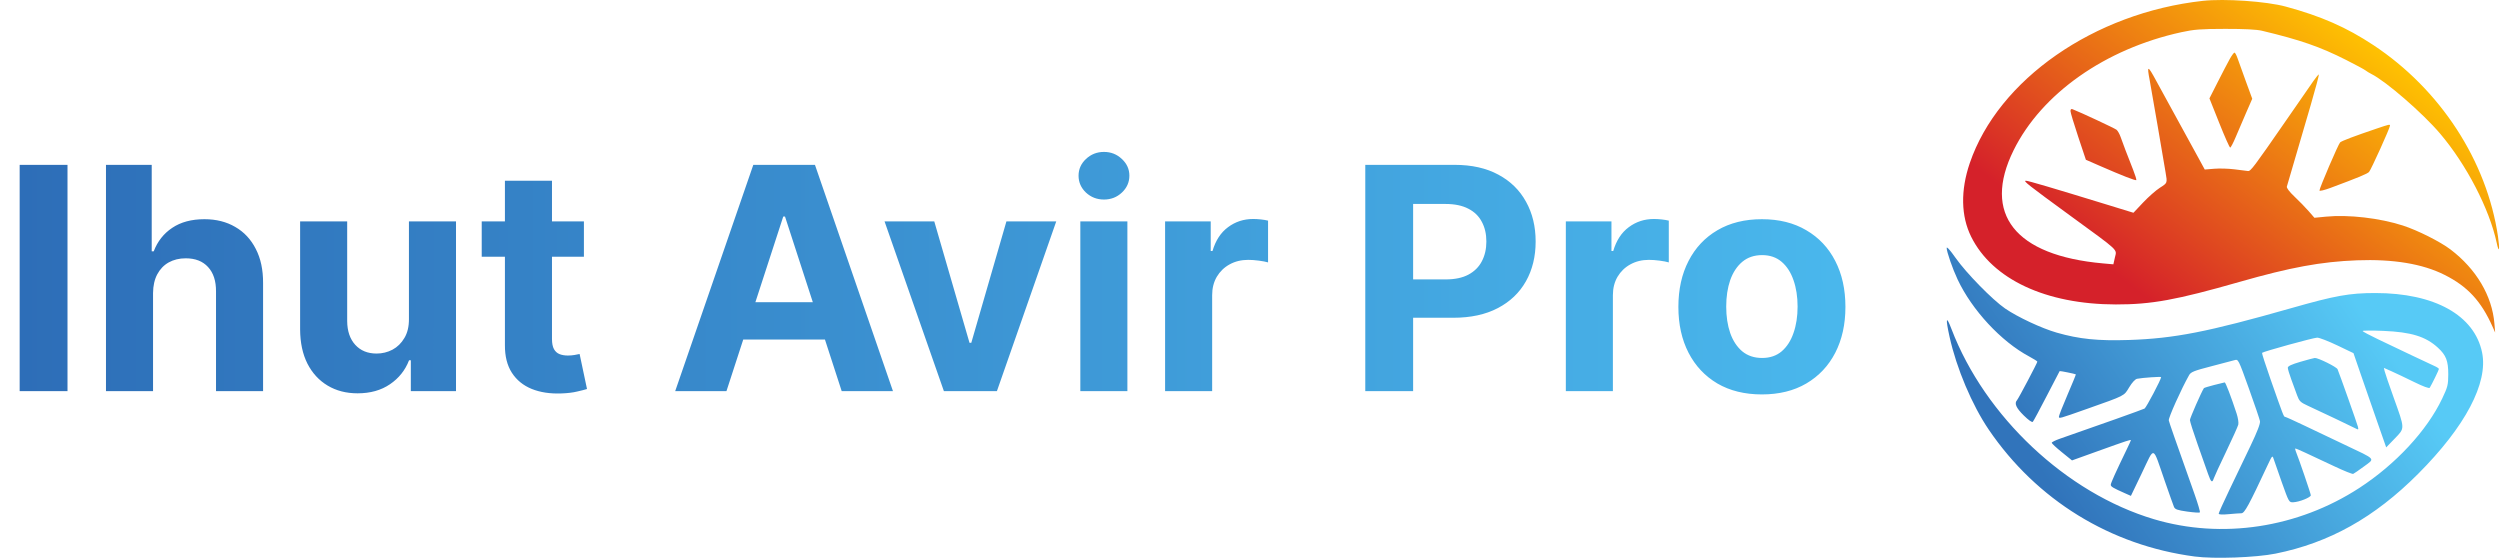
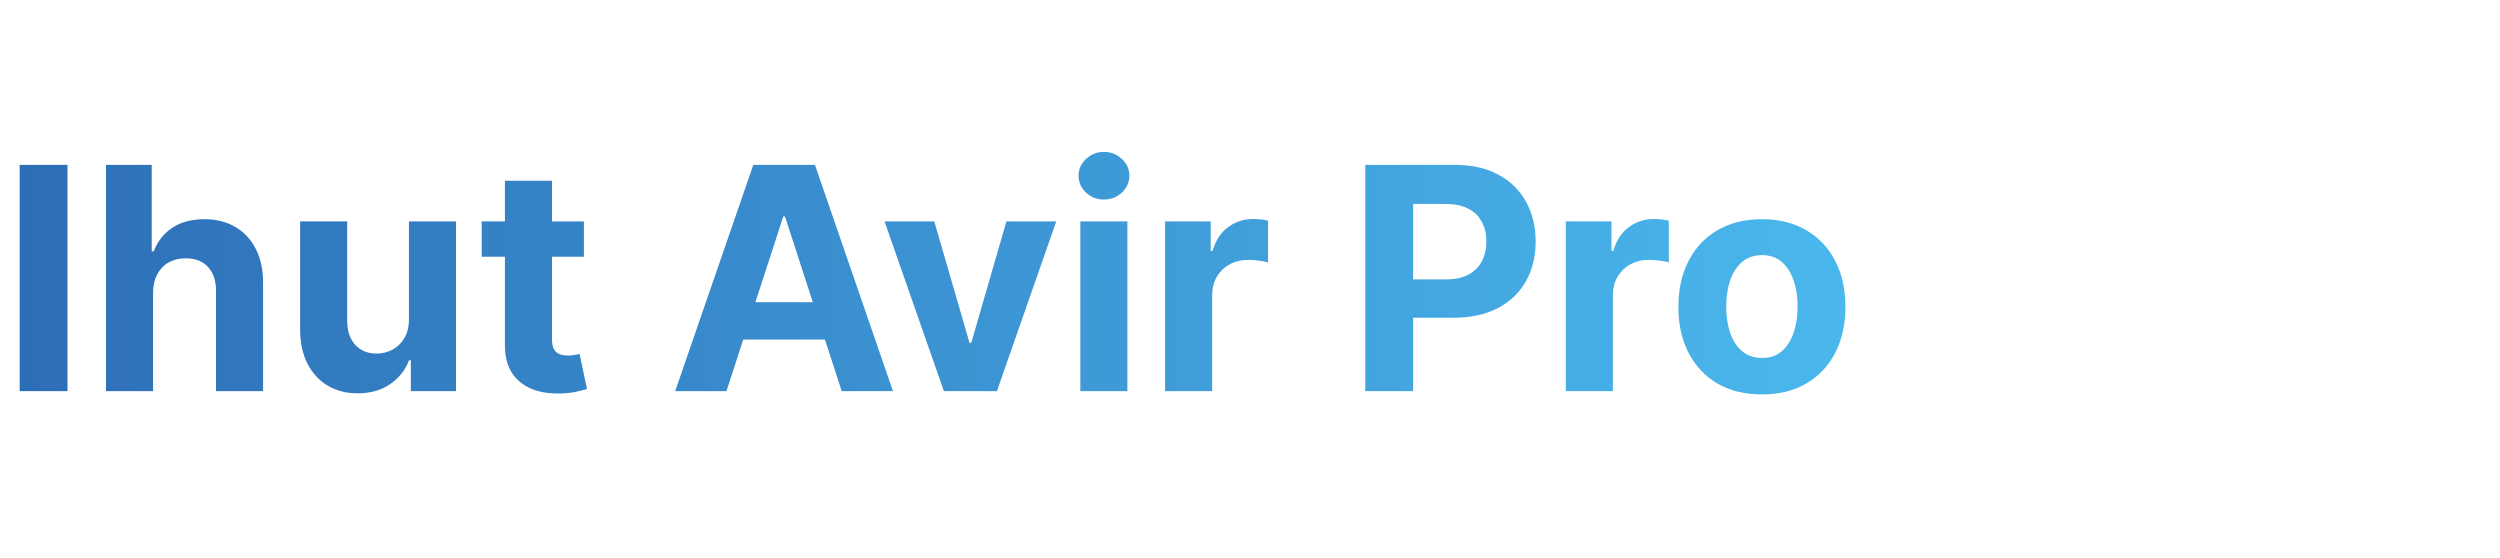
<svg xmlns="http://www.w3.org/2000/svg" width="1125" height="251" viewBox="0 0 1125 251" fill="none">
  <path d="M30.376 74.182V176H8.849V74.182H30.376ZM68.869 131.852V176H47.69V74.182H68.272V113.109H69.167C70.891 108.602 73.675 105.072 77.519 102.52C81.364 99.935 86.187 98.642 91.987 98.642C97.29 98.642 101.913 99.802 105.858 102.122C109.835 104.409 112.917 107.707 115.105 112.016C117.325 116.291 118.419 121.412 118.386 127.378V176H97.207V131.156C97.24 126.45 96.047 122.787 93.627 120.169C91.241 117.551 87.894 116.241 83.585 116.241C80.701 116.241 78.149 116.855 75.929 118.081C73.741 119.307 72.018 121.097 70.758 123.45C69.532 125.77 68.902 128.571 68.869 131.852ZM184.023 143.486V99.636H205.202V176H184.869V162.129H184.073C182.35 166.604 179.483 170.2 175.472 172.918C171.495 175.635 166.639 176.994 160.906 176.994C155.801 176.994 151.31 175.834 147.433 173.514C143.555 171.194 140.522 167.896 138.335 163.621C136.18 159.345 135.086 154.224 135.053 148.259V99.636H156.232V144.48C156.265 148.988 157.475 152.551 159.862 155.169C162.248 157.787 165.446 159.097 169.457 159.097C172.009 159.097 174.395 158.517 176.616 157.357C178.836 156.163 180.626 154.407 181.985 152.087C183.377 149.767 184.057 146.9 184.023 143.486ZM262.761 99.636V115.545H216.774V99.636H262.761ZM227.214 81.341H248.393V152.534C248.393 154.49 248.691 156.014 249.288 157.108C249.885 158.169 250.713 158.914 251.774 159.345C252.868 159.776 254.127 159.991 255.552 159.991C256.547 159.991 257.541 159.909 258.535 159.743C259.529 159.544 260.292 159.395 260.822 159.295L264.153 175.055C263.092 175.387 261.601 175.768 259.679 176.199C257.756 176.663 255.42 176.945 252.669 177.044C247.565 177.243 243.09 176.563 239.245 175.006C235.434 173.448 232.467 171.028 230.346 167.747C228.225 164.466 227.181 160.323 227.214 155.318V81.341ZM326.907 176H303.839L338.988 74.182H366.729L401.829 176H378.761L353.256 97.449H352.461L326.907 176ZM325.465 135.979H379.954V152.783H325.465V135.979ZM475.309 99.636L448.612 176H424.748L398.05 99.636H420.423L436.282 154.274H437.077L452.887 99.636H475.309ZM486.147 176V99.636H507.326V176H486.147ZM496.786 89.793C493.638 89.793 490.936 88.749 488.683 86.66C486.462 84.539 485.352 82.004 485.352 79.054C485.352 76.137 486.462 73.635 488.683 71.547C490.936 69.426 493.638 68.365 496.786 68.365C499.935 68.365 502.62 69.426 504.84 71.547C507.094 73.635 508.221 76.137 508.221 79.054C508.221 82.004 507.094 84.539 504.84 86.66C502.62 88.749 499.935 89.793 496.786 89.793ZM524.292 176V99.636H544.824V112.96H545.62C547.012 108.221 549.348 104.641 552.63 102.222C555.911 99.769 559.689 98.543 563.965 98.543C565.025 98.543 566.169 98.609 567.395 98.742C568.622 98.874 569.699 99.056 570.627 99.288V118.081C569.632 117.783 568.257 117.518 566.5 117.286C564.744 117.054 563.136 116.938 561.678 116.938C558.562 116.938 555.778 117.617 553.326 118.976C550.906 120.302 548.984 122.158 547.559 124.544C546.167 126.93 545.471 129.681 545.471 132.797V176H524.292ZM614.377 176V74.182H654.547C662.27 74.182 668.849 75.657 674.284 78.606C679.72 81.523 683.863 85.583 686.713 90.787C689.597 95.957 691.039 101.923 691.039 108.685C691.039 115.446 689.58 121.412 686.664 126.582C683.747 131.753 679.521 135.78 673.986 138.663C668.484 141.547 661.822 142.989 654 142.989H628.397V125.737H650.52C654.663 125.737 658.077 125.025 660.762 123.599C663.48 122.141 665.501 120.136 666.827 117.584C668.186 114.999 668.865 112.032 668.865 108.685C668.865 105.304 668.186 102.354 666.827 99.835C665.501 97.283 663.48 95.311 660.762 93.919C658.044 92.494 654.597 91.781 650.421 91.781H635.904V176H614.377ZM704.624 176V99.636H725.156V112.96H725.952C727.344 108.221 729.68 104.641 732.962 102.222C736.243 99.769 740.021 98.543 744.297 98.543C745.357 98.543 746.501 98.609 747.727 98.742C748.954 98.874 750.031 99.056 750.959 99.288V118.081C749.964 117.783 748.589 117.518 746.832 117.286C745.076 117.054 743.468 116.938 742.01 116.938C738.894 116.938 736.11 117.617 733.658 118.976C731.238 120.302 729.316 122.158 727.891 124.544C726.499 126.93 725.803 129.681 725.803 132.797V176H704.624ZM792.857 177.491C785.134 177.491 778.456 175.851 772.821 172.57C767.22 169.255 762.895 164.648 759.846 158.749C756.796 152.816 755.272 145.938 755.272 138.116C755.272 130.228 756.796 123.334 759.846 117.435C762.895 111.502 767.22 106.895 772.821 103.614C778.456 100.299 785.134 98.642 792.857 98.642C800.579 98.642 807.241 100.299 812.843 103.614C818.477 106.895 822.819 111.502 825.868 117.435C828.917 123.334 830.442 130.228 830.442 138.116C830.442 145.938 828.917 152.816 825.868 158.749C822.819 164.648 818.477 169.255 812.843 172.57C807.241 175.851 800.579 177.491 792.857 177.491ZM792.956 161.085C796.47 161.085 799.403 160.091 801.756 158.102C804.109 156.08 805.882 153.33 807.076 149.849C808.302 146.369 808.915 142.409 808.915 137.967C808.915 133.526 808.302 129.565 807.076 126.085C805.882 122.605 804.109 119.854 801.756 117.832C799.403 115.811 796.47 114.8 792.956 114.8C789.41 114.8 786.427 115.811 784.007 117.832C781.621 119.854 779.815 122.605 778.588 126.085C777.395 129.565 776.799 133.526 776.799 137.967C776.799 142.409 777.395 146.369 778.588 149.849C779.815 153.33 781.621 156.08 784.007 158.102C786.427 160.091 789.41 161.085 792.956 161.085Z" fill="url(#paint0_linear_107_7)" />
-   <path fill-rule="evenodd" clip-rule="evenodd" d="M991.293 0.384C942.361 5.769 899.244 35.773 886.409 73.372C882.198 85.706 882.421 97.277 887.047 106.571C896.562 125.686 920.66 136.954 952.123 137.001C968.163 137.026 979.419 134.974 1007.8 126.851C1030.7 120.3 1044.53 117.757 1060.6 117.141C1076.96 116.515 1090.19 118.717 1100.11 123.718C1110.46 128.938 1116.51 135.489 1121.67 147.054L1122.82 149.644L1122.48 145.552C1121.45 133.108 1114.29 121.044 1102.74 112.269C1098.1 108.743 1087.96 103.646 1081.33 101.502C1070.87 98.125 1056.85 96.503 1046.67 97.494L1041.49 97.999L1038.9 95.024C1037.48 93.388 1034.61 90.449 1032.54 88.493C1030.19 86.266 1028.89 84.56 1029.09 83.933C1029.58 82.37 1035.45 62.323 1039.8 47.35C1041.97 39.894 1043.63 33.68 1043.49 33.541C1043.35 33.402 1042.26 34.694 1041.07 36.411C1039.88 38.128 1037.8 41.136 1036.44 43.096C1035.08 45.055 1031.65 50.01 1028.81 54.107C1014.13 75.33 1012.8 77.1 1011.6 76.961C1010.94 76.884 1008.21 76.542 1005.54 76.201C1002.87 75.86 998.763 75.741 996.413 75.936L992.14 76.29L989.543 71.514C988.114 68.887 983.743 60.908 979.831 53.783C975.917 46.658 971.609 38.788 970.257 36.294C966.455 29.28 966.041 29.245 967.353 36.044C967.723 37.963 969.342 47.257 970.952 56.697C972.561 66.138 974.151 75.465 974.485 77.424C975.346 82.47 975.42 82.265 971.899 84.525C970.138 85.655 966.753 88.641 964.376 91.162L960.053 95.744L948.955 92.335C923.671 84.572 912.622 81.312 911.666 81.333C910.279 81.362 912.488 83.102 931.758 97.159C954.111 113.465 952.572 112.025 951.715 115.834L951.016 118.945L946.379 118.533C906.753 115.016 891.945 96.299 906.112 67.634C918.716 42.13 947.372 21.961 981.617 14.491C987.369 13.236 990.313 13.013 1001.33 12.996C1009.88 12.983 1015.5 13.267 1017.85 13.83C1035.23 17.991 1043.97 21.023 1055.74 26.97C1060.02 29.131 1063.95 31.251 1064.48 31.681C1065.02 32.111 1066.19 32.828 1067.09 33.274C1073.67 36.547 1090.21 50.889 1098.05 60.122C1109.94 74.123 1120.24 94.018 1123.52 109.293C1124.59 114.289 1124.97 112.389 1124.1 106.434C1119.09 72.414 1098.13 40.214 1068.04 20.306C1055.9 12.279 1044.48 7.261 1028.54 2.951C1019.84 0.6 1001.08 -0.693 991.293 0.384ZM1003.37 26.59C1002.47 28.201 1000.05 32.838 997.992 36.896L994.249 44.276L998.662 55.344C1001.09 61.432 1003.3 66.413 1003.58 66.413C1003.86 66.413 1004.97 64.3 1006.05 61.717C1007.13 59.134 1009.25 54.191 1010.76 50.732L1013.51 44.443L1010.71 36.806C1009.16 32.606 1007.48 27.93 1006.97 26.417C1006.46 24.903 1005.81 23.664 1005.52 23.664C1005.24 23.664 1004.27 24.981 1003.37 26.59ZM931.721 49.989C931.731 50.65 933.292 55.849 935.192 61.542L938.645 71.891L945.052 74.693C954.793 78.953 961 81.377 961.328 81.049C961.491 80.886 960.867 78.839 959.942 76.498C957.244 69.672 955.206 64.329 954.295 61.691C953.829 60.342 953 58.862 952.453 58.404C951.656 57.737 936.123 50.483 932.582 49.123C932.034 48.913 931.71 49.239 931.721 49.989ZM1069.67 57.803C1059.34 61.298 1053.77 63.407 1053.05 64.087C1052.25 64.845 1043.76 84.628 1043.76 85.737C1043.76 86.102 1046.02 85.56 1048.78 84.532C1061.35 79.85 1065.24 78.239 1066.07 77.378C1066.93 76.488 1075.5 57.545 1075.5 56.541C1075.5 55.866 1075.19 55.932 1069.67 57.803Z" fill="url(#paint1_linear_107_7)" />
-   <path fill-rule="evenodd" clip-rule="evenodd" d="M876 111.588C876 113.285 878.647 120.911 880.901 125.71C887.404 139.55 900.501 153.665 913.082 160.39C915.13 161.486 916.806 162.547 916.806 162.749C916.806 163.284 908.321 179.359 907.654 180.085C906.353 181.505 907.255 183.564 910.648 186.914C912.829 189.069 914.425 190.187 914.775 189.806C915.088 189.465 917.903 184.231 921.03 178.175C924.158 172.119 926.774 167.086 926.846 166.991C926.958 166.84 933.704 168.205 934.129 168.464C934.217 168.517 932.542 172.619 930.407 177.578C928.272 182.537 926.525 186.979 926.524 187.448C926.521 188.473 926.402 188.506 939.152 183.998C956.545 177.848 955.732 178.264 958.136 174.281C959.447 172.11 960.831 170.62 961.698 170.446C964.03 169.977 972.509 169.399 972.509 169.709C972.509 170.725 965.813 183.428 965.053 183.853C964.287 184.281 944.066 191.484 927.008 197.404C924.959 198.115 923.283 198.949 923.283 199.257C923.283 199.566 925.335 201.475 927.842 203.501L932.402 207.185L944.197 202.946C957.054 198.326 958.907 197.715 958.907 198.095C958.907 198.234 958.059 200.101 957.021 202.242C952.048 212.509 949.84 217.405 949.845 218.158C949.85 218.976 950.893 219.599 956.155 221.927L958.909 223.146L963.906 212.743C969.731 200.613 968.509 200.177 974.128 216.39C976.104 222.09 977.977 227.36 978.29 228.101C978.757 229.209 979.81 229.583 984.213 230.205C987.157 230.621 989.737 230.792 989.944 230.585C990.152 230.377 989.064 226.661 987.527 222.327C978.287 196.269 976.22 190.349 975.955 189.185C975.707 188.098 981.558 175.055 985.108 168.783C985.889 167.404 987.351 166.82 994.974 164.851C999.896 163.578 1004.67 162.321 1005.58 162.058C1007.23 161.582 1007.28 161.684 1011.97 174.734C1014.57 181.97 1016.83 188.619 1016.99 189.51C1017.19 190.611 1015.79 194.24 1012.63 200.845C1010.07 206.188 1005.82 215.039 1003.2 220.513C1000.57 225.988 998.418 230.767 998.418 231.133C998.418 231.564 999.96 231.653 1002.79 231.386C1005.19 231.158 1007.81 230.971 1008.61 230.968C1010.05 230.963 1011.88 227.61 1020.61 208.941C1022.42 205.067 1022.62 204.86 1023.08 206.35C1023.35 207.241 1025.03 212.05 1026.81 217.038C1030.02 226.045 1030.06 226.105 1032 226.015C1034.73 225.889 1039.87 223.826 1039.87 222.858C1039.87 222.189 1034.58 206.708 1033.06 202.95C1032.81 202.327 1032.76 201.816 1032.95 201.816C1033.33 201.816 1038.42 204.149 1050.52 209.869C1054.77 211.879 1058.55 213.401 1058.94 213.251C1059.32 213.101 1061.51 211.588 1063.81 209.889C1068.83 206.183 1069.54 206.977 1055.23 200.194C1049.81 197.623 1041.63 193.73 1037.05 191.543C1032.48 189.356 1028.51 187.567 1028.24 187.567C1027.69 187.567 1027.43 186.896 1021.7 170.546C1019.48 164.213 1017.78 158.918 1017.92 158.781C1018.53 158.175 1041.15 151.942 1042.74 151.942C1043.71 151.942 1047.78 153.512 1051.78 155.43L1059.07 158.918L1062.38 168.546C1064.2 173.842 1067.51 183.383 1069.74 189.749L1073.79 201.322L1077.63 197.352C1082.27 192.548 1082.29 193.257 1077.12 178.822C1075.07 173.123 1073.26 167.804 1073.08 167.004L1072.75 165.549L1076.23 167.092C1078.14 167.94 1082.69 170.104 1086.34 171.9C1090.41 173.907 1093.13 174.908 1093.38 174.496C1094.36 172.914 1097.5 166.474 1097.51 166.039C1097.51 165.776 1096.57 165.153 1095.41 164.654C1094.26 164.154 1089.66 161.998 1085.21 159.863C1080.76 157.726 1073.98 154.496 1070.15 152.683C1066.32 150.871 1063.19 149.191 1063.19 148.951C1063.19 148.71 1067.34 148.685 1072.42 148.894C1085.05 149.415 1091.57 151.421 1097.07 156.476C1100.74 159.844 1101.73 162.398 1101.72 168.459C1101.7 173.194 1101.47 174.134 1098.98 179.369C1092.11 193.796 1078.08 208.92 1061.65 219.606C1034.04 237.564 999.873 242.753 969.271 233.639C929.892 221.91 893.242 187.486 878.171 148.073C875.738 141.71 875.419 143.028 877.314 151.618C880.416 165.69 887.426 182.282 894.931 193.322C916.463 224.995 949.69 245.455 987.687 250.437C996.391 251.578 1015.17 250.903 1023.98 249.131C1048.23 244.257 1068.54 232.891 1088.17 213.216C1109.39 191.939 1119.74 172.337 1116.95 158.668C1113.52 141.862 1095.57 131.858 1068.86 131.866C1057.26 131.869 1050.9 133.012 1031.13 138.645C993.405 149.389 978.431 152.325 957.936 152.994C944.067 153.446 935.668 152.591 925.55 149.693C918.741 147.743 907.989 142.718 902.324 138.839C896.635 134.943 884.751 122.807 880.031 116.073C877.564 112.554 876 110.814 876 111.588ZM1035.18 162.812C1031.18 163.979 1029.51 164.766 1029.51 165.478C1029.51 166.034 1030.21 168.389 1031.07 170.712C1031.92 173.035 1033.11 176.269 1033.7 177.898C1034.66 180.523 1035.2 181.054 1038.46 182.552C1043.87 185.041 1058.79 192.127 1060.2 192.883C1061.27 193.455 1061.38 193.346 1061.06 192.009C1060.73 190.664 1052.99 168.786 1051.9 166.154C1051.47 165.108 1043.07 160.955 1041.65 161.083C1041.21 161.123 1038.29 161.901 1035.18 162.812ZM996.319 173.261C993.917 173.879 991.866 174.509 991.76 174.661C990.733 176.139 985.462 188.158 985.462 189.021C985.463 189.643 987.037 194.598 988.96 200.032C990.883 205.466 992.991 211.443 993.646 213.313C994.942 217.016 995.503 217.461 996.182 215.32C996.426 214.554 998.925 209.131 1001.74 203.27C1004.55 197.409 1007.02 191.93 1007.23 191.093C1007.44 190.257 1007.11 188.028 1006.49 186.14C1004 178.535 1001.51 172.025 1001.11 172.078C1000.88 172.11 998.72 172.642 996.319 173.261Z" fill="url(#paint2_linear_107_7)" />
  <defs>
    <linearGradient id="paint0_linear_107_7" x1="0" y1="125.5" x2="836" y2="125.5" gradientUnits="userSpaceOnUse">
      <stop stop-color="#2D6DB7" />
      <stop offset="1" stop-color="#4AB8ED" />
    </linearGradient>
    <linearGradient id="paint1_linear_107_7" x1="1059.63" y1="11.983" x2="966.356" y2="134.401" gradientUnits="userSpaceOnUse">
      <stop stop-color="#FFC301" />
      <stop offset="1" stop-color="#D5212A" />
    </linearGradient>
    <linearGradient id="paint2_linear_107_7" x1="1060.6" y1="136.667" x2="928.789" y2="227.347" gradientUnits="userSpaceOnUse">
      <stop stop-color="#57CAF6" />
      <stop offset="1" stop-color="#3174BB" />
    </linearGradient>
  </defs>
</svg>